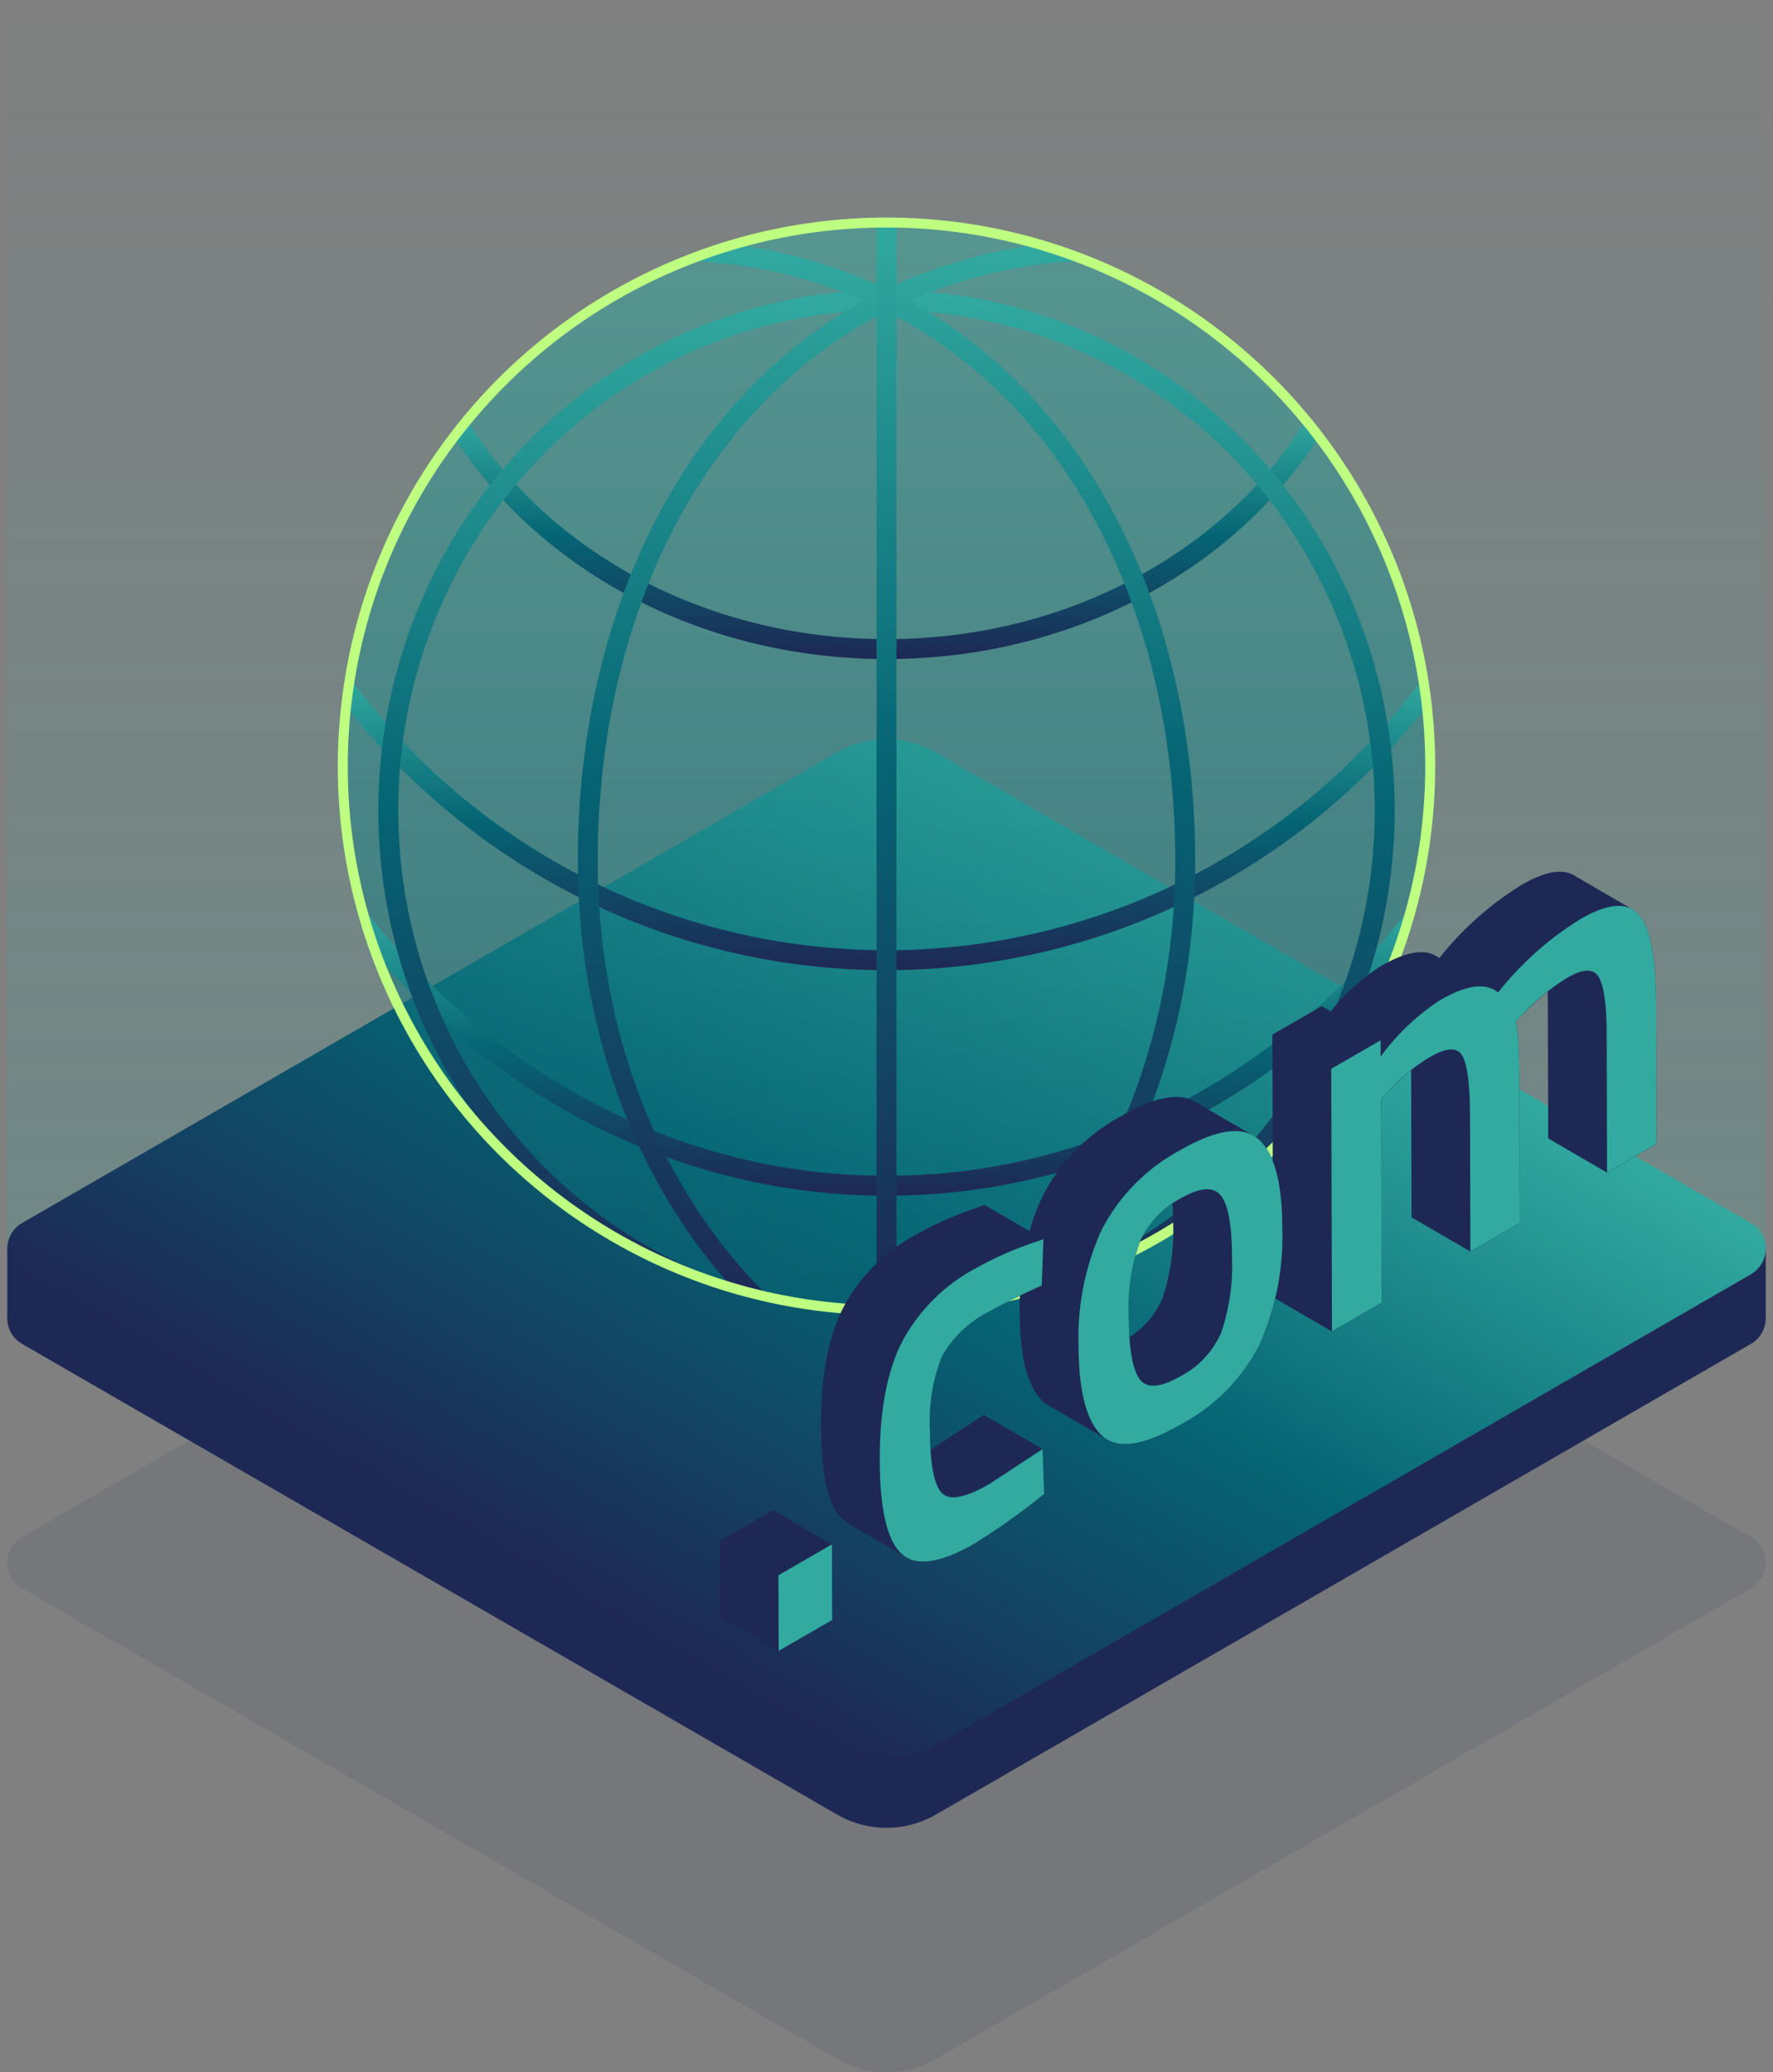
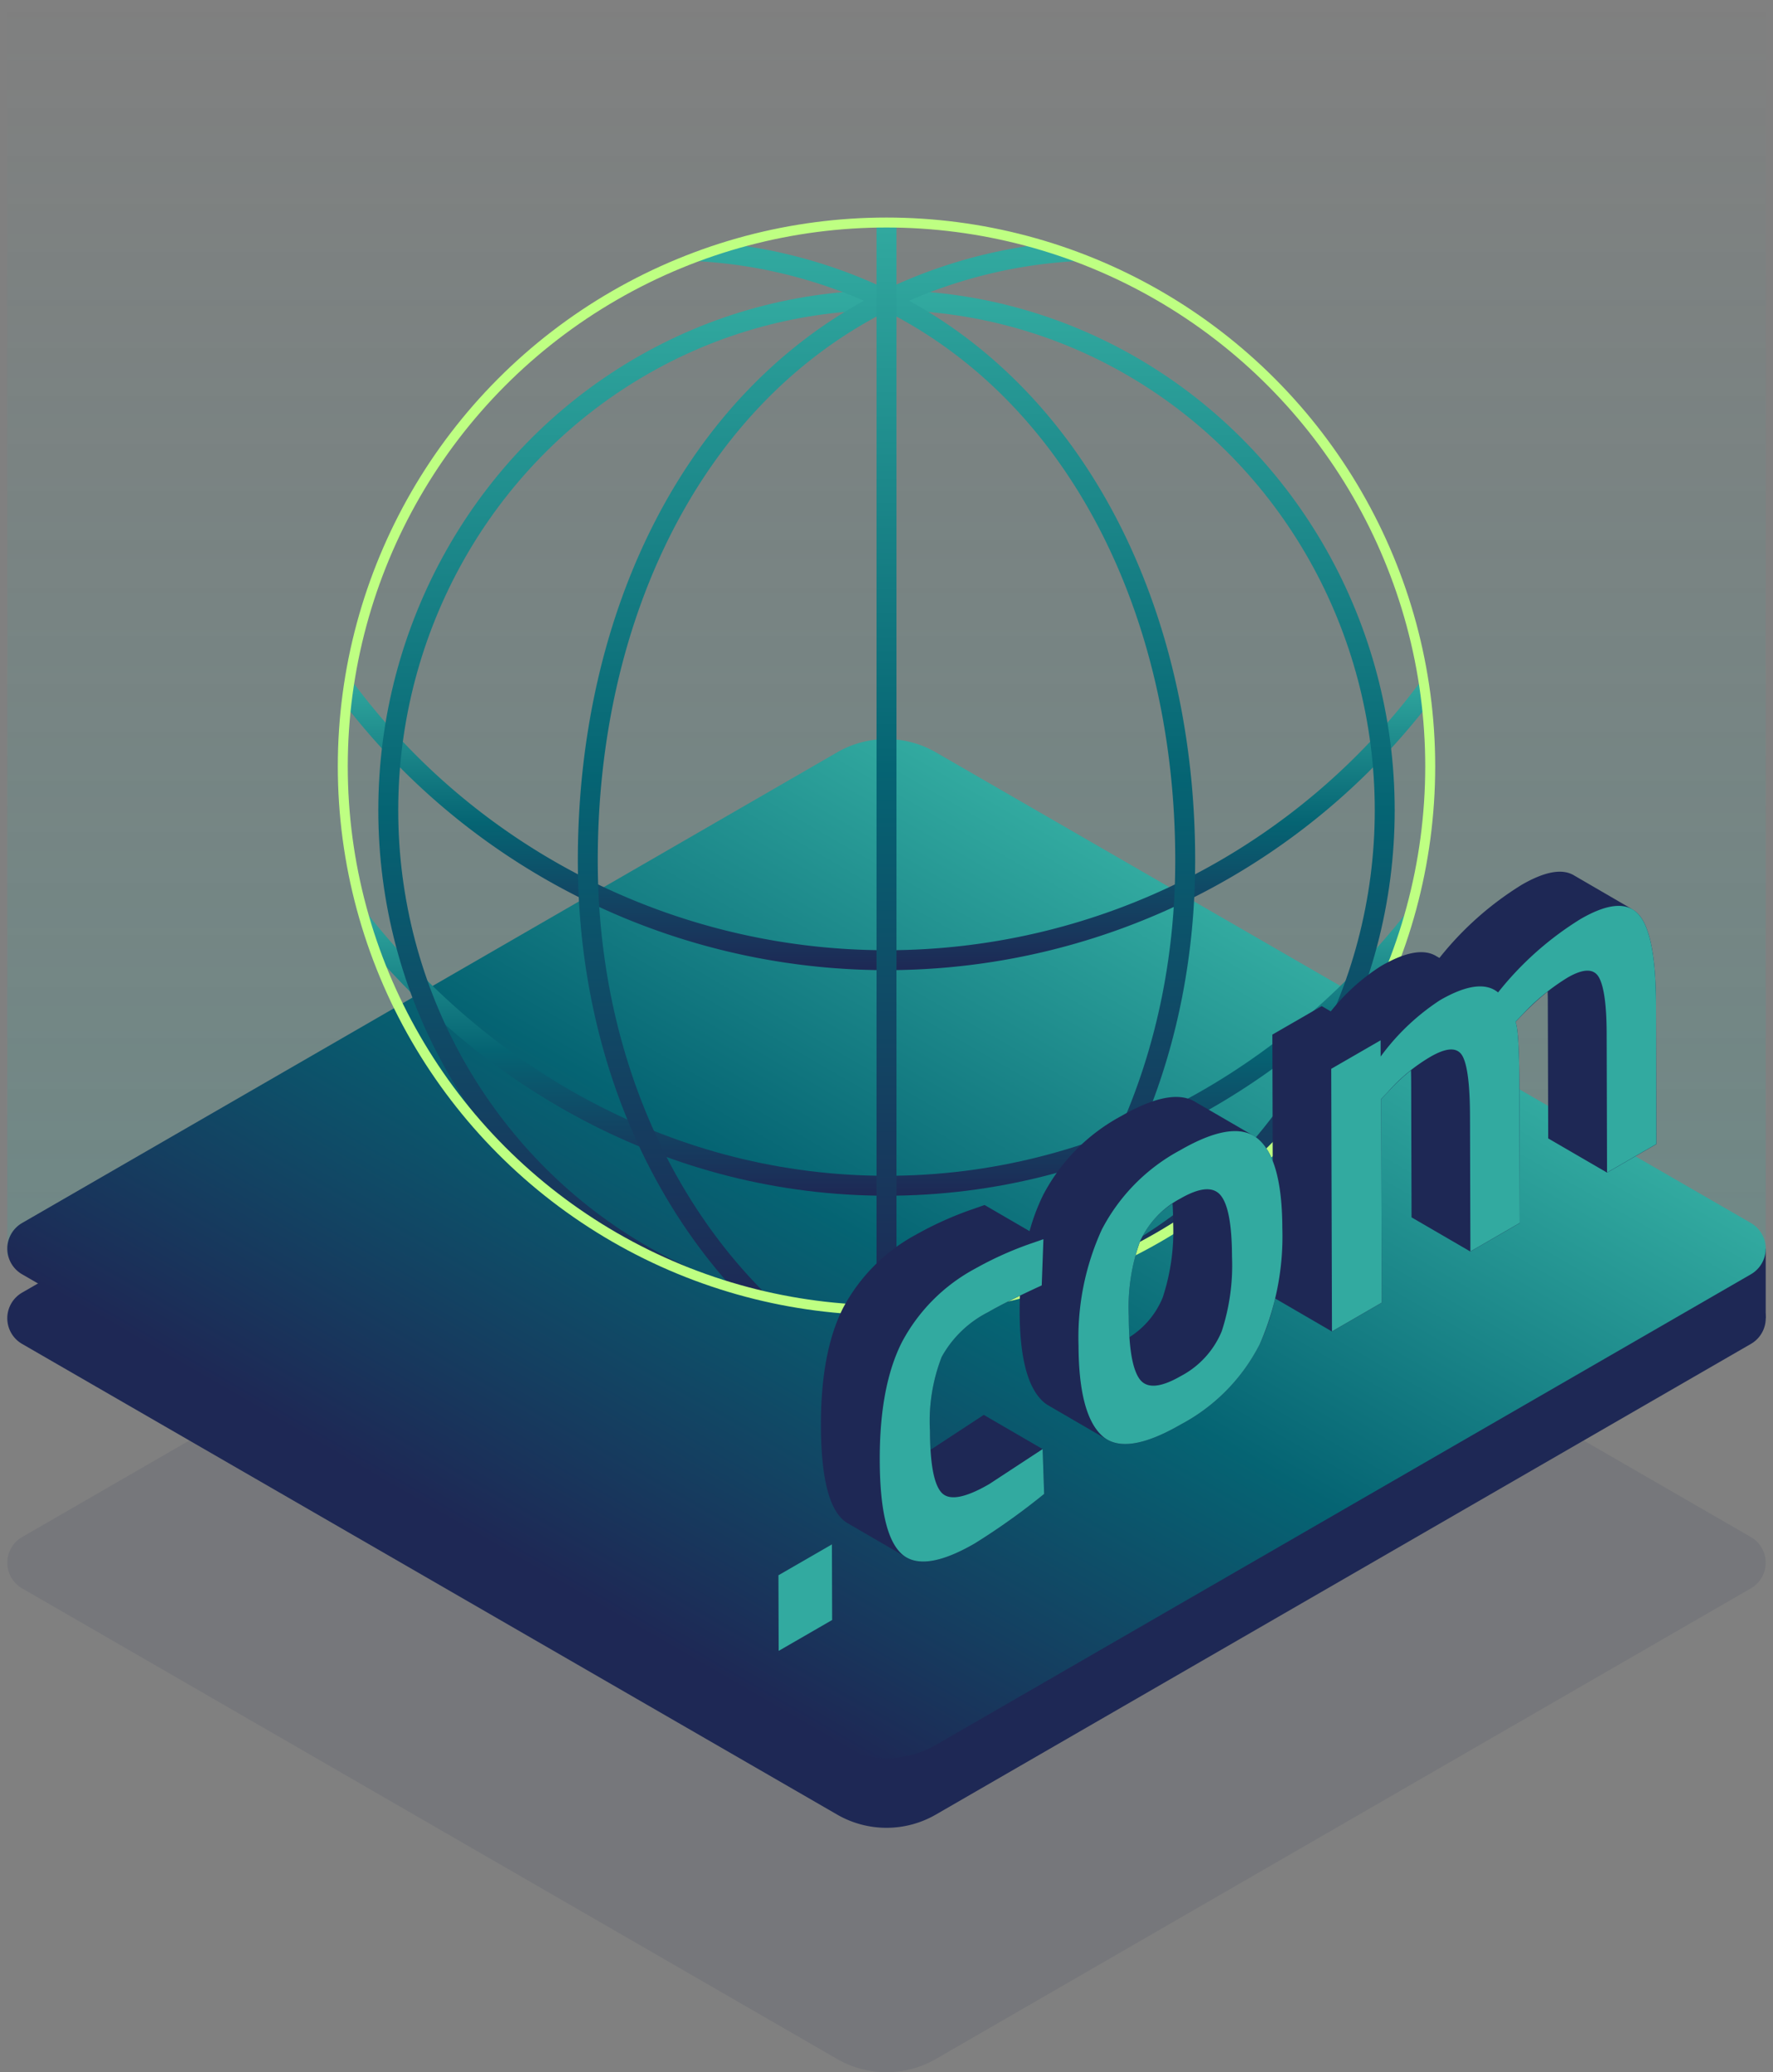
<svg xmlns="http://www.w3.org/2000/svg" xmlns:xlink="http://www.w3.org/1999/xlink" viewBox="0 0 178 208">
  <rect x="0" y="0" width="178" height="208" fill="#808080" stroke="none" />
  <defs>
    <linearGradient id="a" x1="89" x2="89" y2="126.07" gradientUnits="userSpaceOnUse">
      <stop offset="0" stop-color="#32aaa0" stop-opacity="0" />
      <stop offset="0.609" stop-color="#32aaa0" stop-opacity="0.625" />
      <stop offset="1" stop-color="#32aaa0" />
    </linearGradient>
    <linearGradient id="b" x1="111.81" y1="85.824" x2="66.19" y2="164.839" gradientUnits="userSpaceOnUse">
      <stop offset="0" stop-color="#30a89e" />
      <stop offset="0" stop-color="#32aaa0" />
      <stop offset="0.5" stop-color="#056473" />
      <stop offset="1" stop-color="#1e2855" />
    </linearGradient>
    <clipPath id="c">
      <circle cx="89" cy="76.922" r="54.586" style="fill:none" />
    </clipPath>
    <linearGradient id="d" x1="89" y1="21.514" x2="89" y2="132.529" gradientUnits="userSpaceOnUse">
      <stop offset="0" stop-color="#32aaa0" />
      <stop offset="1" stop-color="#056473" />
    </linearGradient>
    <linearGradient id="e" x1="89" y1="41.716" x2="89" y2="66.153" xlink:href="#b" />
    <linearGradient id="f" x1="89" y1="67.848" x2="89" y2="97.378" xlink:href="#b" />
    <linearGradient id="g" x1="89" y1="90.81" x2="89" y2="120.022" xlink:href="#b" />
    <linearGradient id="h" x1="89" y1="29.132" x2="89" y2="133.529" xlink:href="#b" />
    <linearGradient id="i" x1="103.365" y1="24.175" x2="103.365" y2="131.896" xlink:href="#b" />
    <linearGradient id="j" x1="74.635" y1="24.175" x2="74.635" y2="131.896" xlink:href="#b" />
    <linearGradient id="k" x1="89" y1="21.514" x2="89" y2="132.529" xlink:href="#b" />
  </defs>
  <title>illu_domain_com</title>
  <rect x="0.732" width="176.536" height="126.07" style="opacity:0.2;fill:url(#a)" />
  <path d="M175.782,159.428l-81.83,47.245a9.907,9.907,0,0,1-9.905,0L2.218,159.429a2.972,2.972,0,0,1,0-5.147l81.83-47.245a9.907,9.907,0,0,1,9.905,0l81.829,47.245A2.971,2.971,0,0,1,175.782,159.428Z" style="fill:#1e2855;opacity:0.1" />
  <rect x="148.245" y="125.332" width="29.023" height="6.988" style="fill:#1e2855" />
-   <rect x="0.732" y="125.332" width="29.023" height="6.988" style="fill:#1e2855" />
  <path d="M175.782,134.893l-81.83,47.245a9.907,9.907,0,0,1-9.905,0L2.218,134.894a2.972,2.972,0,0,1,0-5.147L87.515,80.5a2.97,2.97,0,0,1,2.971,0l85.3,49.246A2.971,2.971,0,0,1,175.782,134.893Z" style="fill:#1e2855" />
  <path d="M175.782,127.905l-81.83,47.244a9.9,9.9,0,0,1-9.905,0L2.218,127.905a2.972,2.972,0,0,1,0-5.147l81.83-47.244a9.9,9.9,0,0,1,9.905,0l81.829,47.244A2.972,2.972,0,0,1,175.782,127.905Z" style="fill:url(#b)" />
-   <path d="M13.833,18.743V167.254H166V18.743Z" style="fill:none" />
  <g style="clip-path:url(#c)">
-     <circle cx="89" cy="77.021" r="55.507" style="opacity:0.5;fill:url(#d)" />
-     <path d="M45.753,42.228C53.882,55.848,70.191,65.153,89,65.153s35.118-9.305,43.247-22.925" style="fill:none;stroke-miterlimit:10;stroke-width:2px;stroke:url(#e)" />
    <path d="M143.844,68.428a67.783,67.783,0,0,1-109.688,0" style="fill:none;stroke-miterlimit:10;stroke-width:2px;stroke:url(#f)" />
    <path d="M142.617,91.42c-13.008,16.908-32.2,27.6-53.617,27.6s-40.609-10.694-53.617-27.6" style="fill:none;stroke-miterlimit:10;stroke-width:2px;stroke:url(#g)" />
    <ellipse cx="89" cy="81.33" rx="50.02" ry="51.199" style="fill:none;stroke-miterlimit:10;stroke-width:2px;stroke:url(#h)" />
    <path d="M108.854,25.174A49.524,49.524,0,0,0,89,30.133c19.373,9.564,29.989,31.647,29.989,56.226,0,18.456-6.915,34.393-17.765,44.816" style="fill:none;stroke-miterlimit:10;stroke-width:2px;stroke:url(#i)" />
    <path d="M76.776,131.175c-10.85-10.423-17.765-26.36-17.765-44.816C59.011,61.78,69.627,39.7,89,30.133a49.524,49.524,0,0,0-19.854-4.959" style="fill:none;stroke-miterlimit:10;stroke-width:2px;stroke:url(#j)" />
    <line x1="89" y1="21.514" x2="89" y2="132.529" style="fill:none;stroke-miterlimit:10;stroke-width:2px;stroke:url(#k)" />
  </g>
  <circle cx="89" cy="76.922" r="54.586" style="fill:none;stroke:#beff82;stroke-miterlimit:10" />
  <path d="M166.251,100.708q-.02-6.957-1.724-8.905a2.492,2.492,0,0,0-.886-.638,2.257,2.257,0,0,1,.251.112l-5.909-3.434q-1.76-1.021-5.2.961a32.005,32.005,0,0,0-8.273,7.35l-.366-.213q-1.855-1.079-5.488,1.019a20.537,20.537,0,0,0-5.052,4.556l-.91-.528-4.957,2.861.036,12.69a5.481,5.481,0,0,0-1.436-2.189,3.153,3.153,0,0,0-.575-.388c.028.015.059.022.086.038l-5.91-3.434q-2.413-1.4-7.384,1.464A18.951,18.951,0,0,0,104.7,120a20.668,20.668,0,0,0-1.338,3.575l-4.515-2.623-1.146.4a34.483,34.483,0,0,0-5.735,2.572,17.884,17.884,0,0,0-7.331,7.374q-2.24,4.435-2.218,11.816t2.161,9.387a2.844,2.844,0,0,0,.521.39l5.909,3.433a2.827,2.827,0,0,1-.521-.389q2.145,2.014,7.369-1.008a67.739,67.739,0,0,0,6.973-4.974l-.152-4.5-5.91-3.434-5.339,3.5c-.035-.578-.057-1.2-.059-1.88A17.777,17.777,0,0,1,94.54,136.2a11.036,11.036,0,0,1,4.674-4.491c.777-.449,1.842-1,3.182-1.65-.021.52-.032,1.047-.031,1.586q.02,6.855,2.326,9.008a3.024,3.024,0,0,0,.554.413l5.909,3.434a3.058,3.058,0,0,1-.554-.413q2.3,2.157,7.943-1.1a18.721,18.721,0,0,0,7.924-8.056,21.783,21.783,0,0,0,1.55-4.6l5.706,3.316,5-2.887-.058-20.453.69-.712a18.733,18.733,0,0,1,2.3-2.164c.01.386.017.787.018,1.213l.038,13.546,5.91,3.434,4.957-2.862-.039-13.65q-.017-5.692-.388-6.534l.78-.821a27.551,27.551,0,0,1,2.45-2.231c0,.252.01.5.011.773l.04,13.969,5.909,3.434,4.951-2.858Zm-49.509,29.5a8.553,8.553,0,0,1-3.353,4.011c-.041-.639-.065-1.338-.067-2.1a19.646,19.646,0,0,1,1.105-7.452,8.772,8.772,0,0,1,3.288-3.861c.037.582.06,1.207.062,1.9A21.263,21.263,0,0,1,116.742,130.2Z" style="fill:#1e2855" />
-   <polygon points="77.612 151.582 72.243 154.682 72.265 162.272 78.174 165.706 83.543 162.606 83.521 155.016 77.612 151.582" style="fill:#1e2855" />
  <path d="M158.694,92.238q4.126-2.383,5.832-.435t1.725,8.905l.04,14.124-4.951,2.858-.04-13.969c-.008-2.842-.271-4.717-.777-5.62s-1.558-.894-3.147.024a21.581,21.581,0,0,0-4.446,3.62l-.78.821q.372.838.388,6.534l.039,13.65-4.957,2.862-.039-13.545c-.008-3.125-.255-5.151-.751-6.06s-1.563-.891-3.217.064a17.509,17.509,0,0,0-4.258,3.512l-.69.713.058,20.452-5,2.887-.075-26.352,4.957-2.862.005,1.63a22.871,22.871,0,0,1,5.957-5.657q3.983-2.3,5.832-.779A32.032,32.032,0,0,1,158.694,92.238Z" style="fill:#32aaa0" />
  <path d="M126.339,114.35q2.377,2.064,2.4,8.912a26.792,26.792,0,0,1-2.267,11.66,18.721,18.721,0,0,1-7.924,8.056q-5.645,3.26-7.943,1.1t-2.326-9.008a26.086,26.086,0,0,1,2.332-11.642,18.951,18.951,0,0,1,7.859-7.969Q123.975,112.284,126.339,114.35Zm-3.688,19.288a21.263,21.263,0,0,0,1.035-7.51c-.009-3.2-.39-5.246-1.144-6.154s-2.109-.785-4.063.343a9.128,9.128,0,0,0-4.052,4.342,19.649,19.649,0,0,0-1.105,7.452q.013,4.8,1.074,6.293t4.134-.273a8.949,8.949,0,0,0,4.121-4.493" style="fill:#32aaa0" />
  <path d="M97.872,127.354a34.52,34.52,0,0,1,5.735-2.572l1.146-.4-.169,4.638q-3.63,1.671-5.37,2.682A11.036,11.036,0,0,0,94.54,136.2a17.777,17.777,0,0,0-1.174,7.437q.014,4.954,1.165,6.191t4.78-.862l5.363-3.515.152,4.5a67.865,67.865,0,0,1-6.972,4.974q-5.228,3.018-7.37,1.008t-2.161-9.387q-.021-7.382,2.219-11.816A17.881,17.881,0,0,1,97.872,127.354Z" style="fill:#32aaa0" />
  <polygon points="83.521 155.016 83.543 162.606 78.174 165.706 78.152 158.116 83.521 155.016" style="fill:#32aaa0" />
</svg>